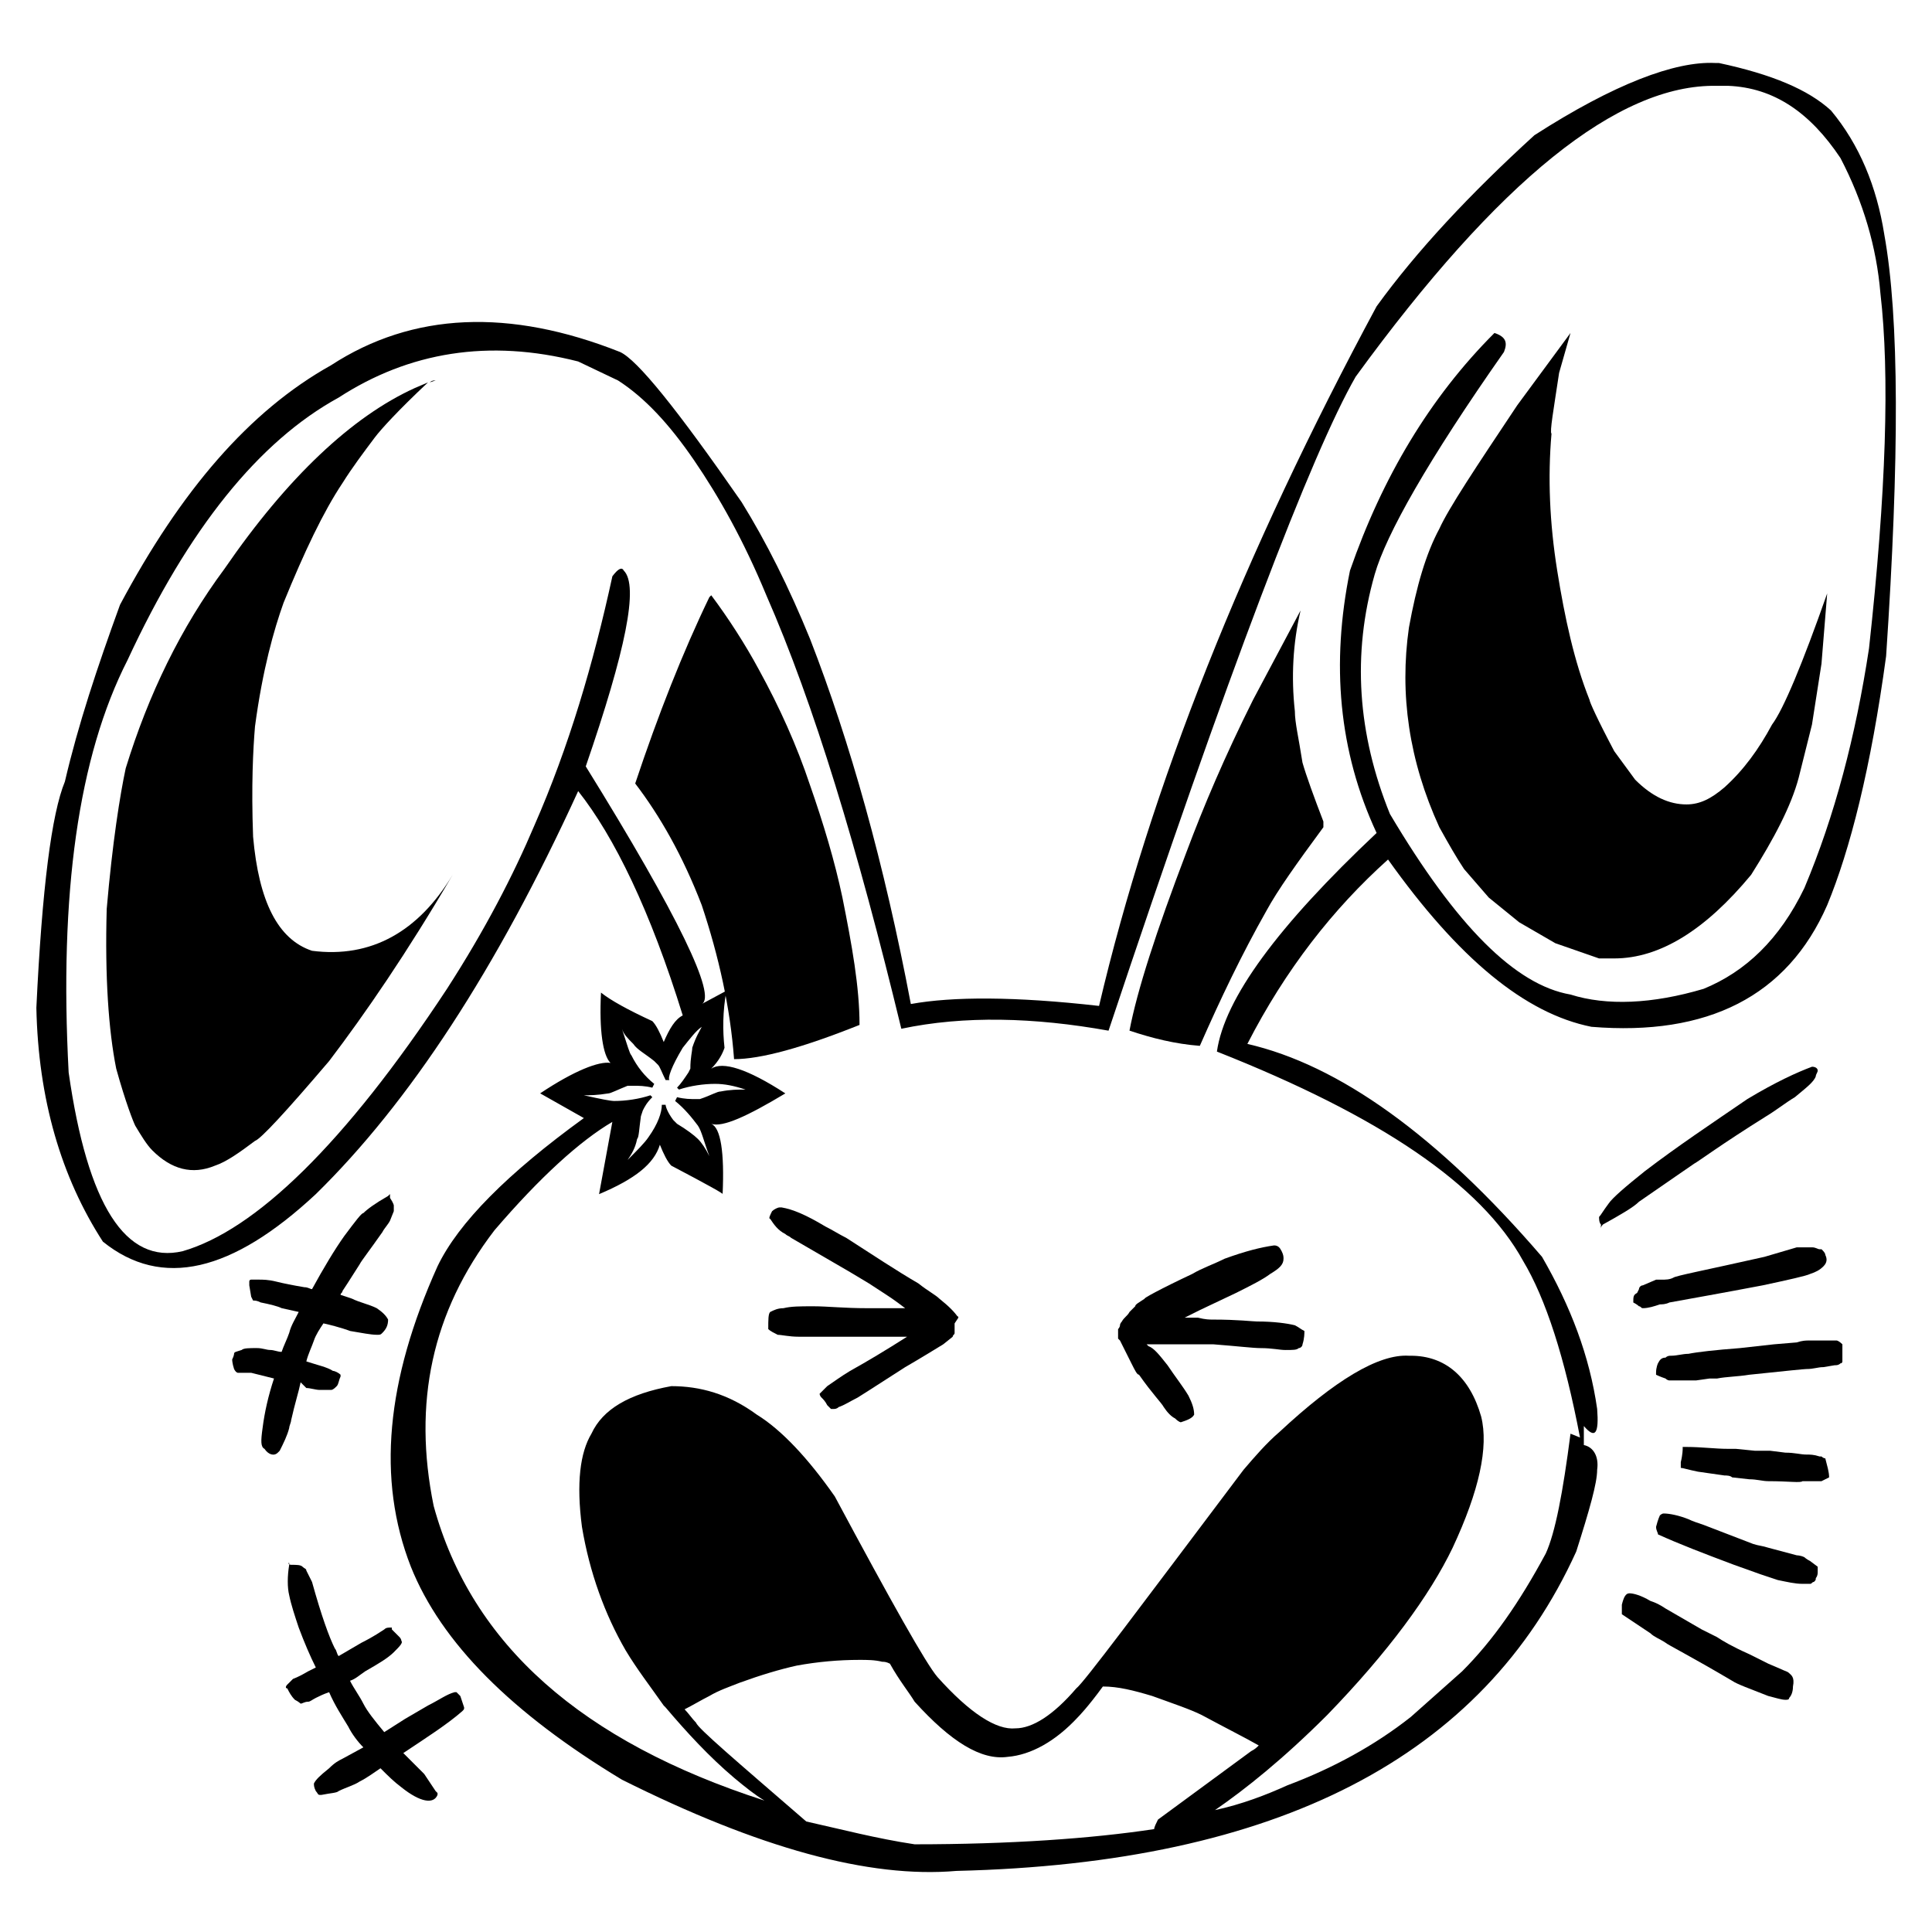
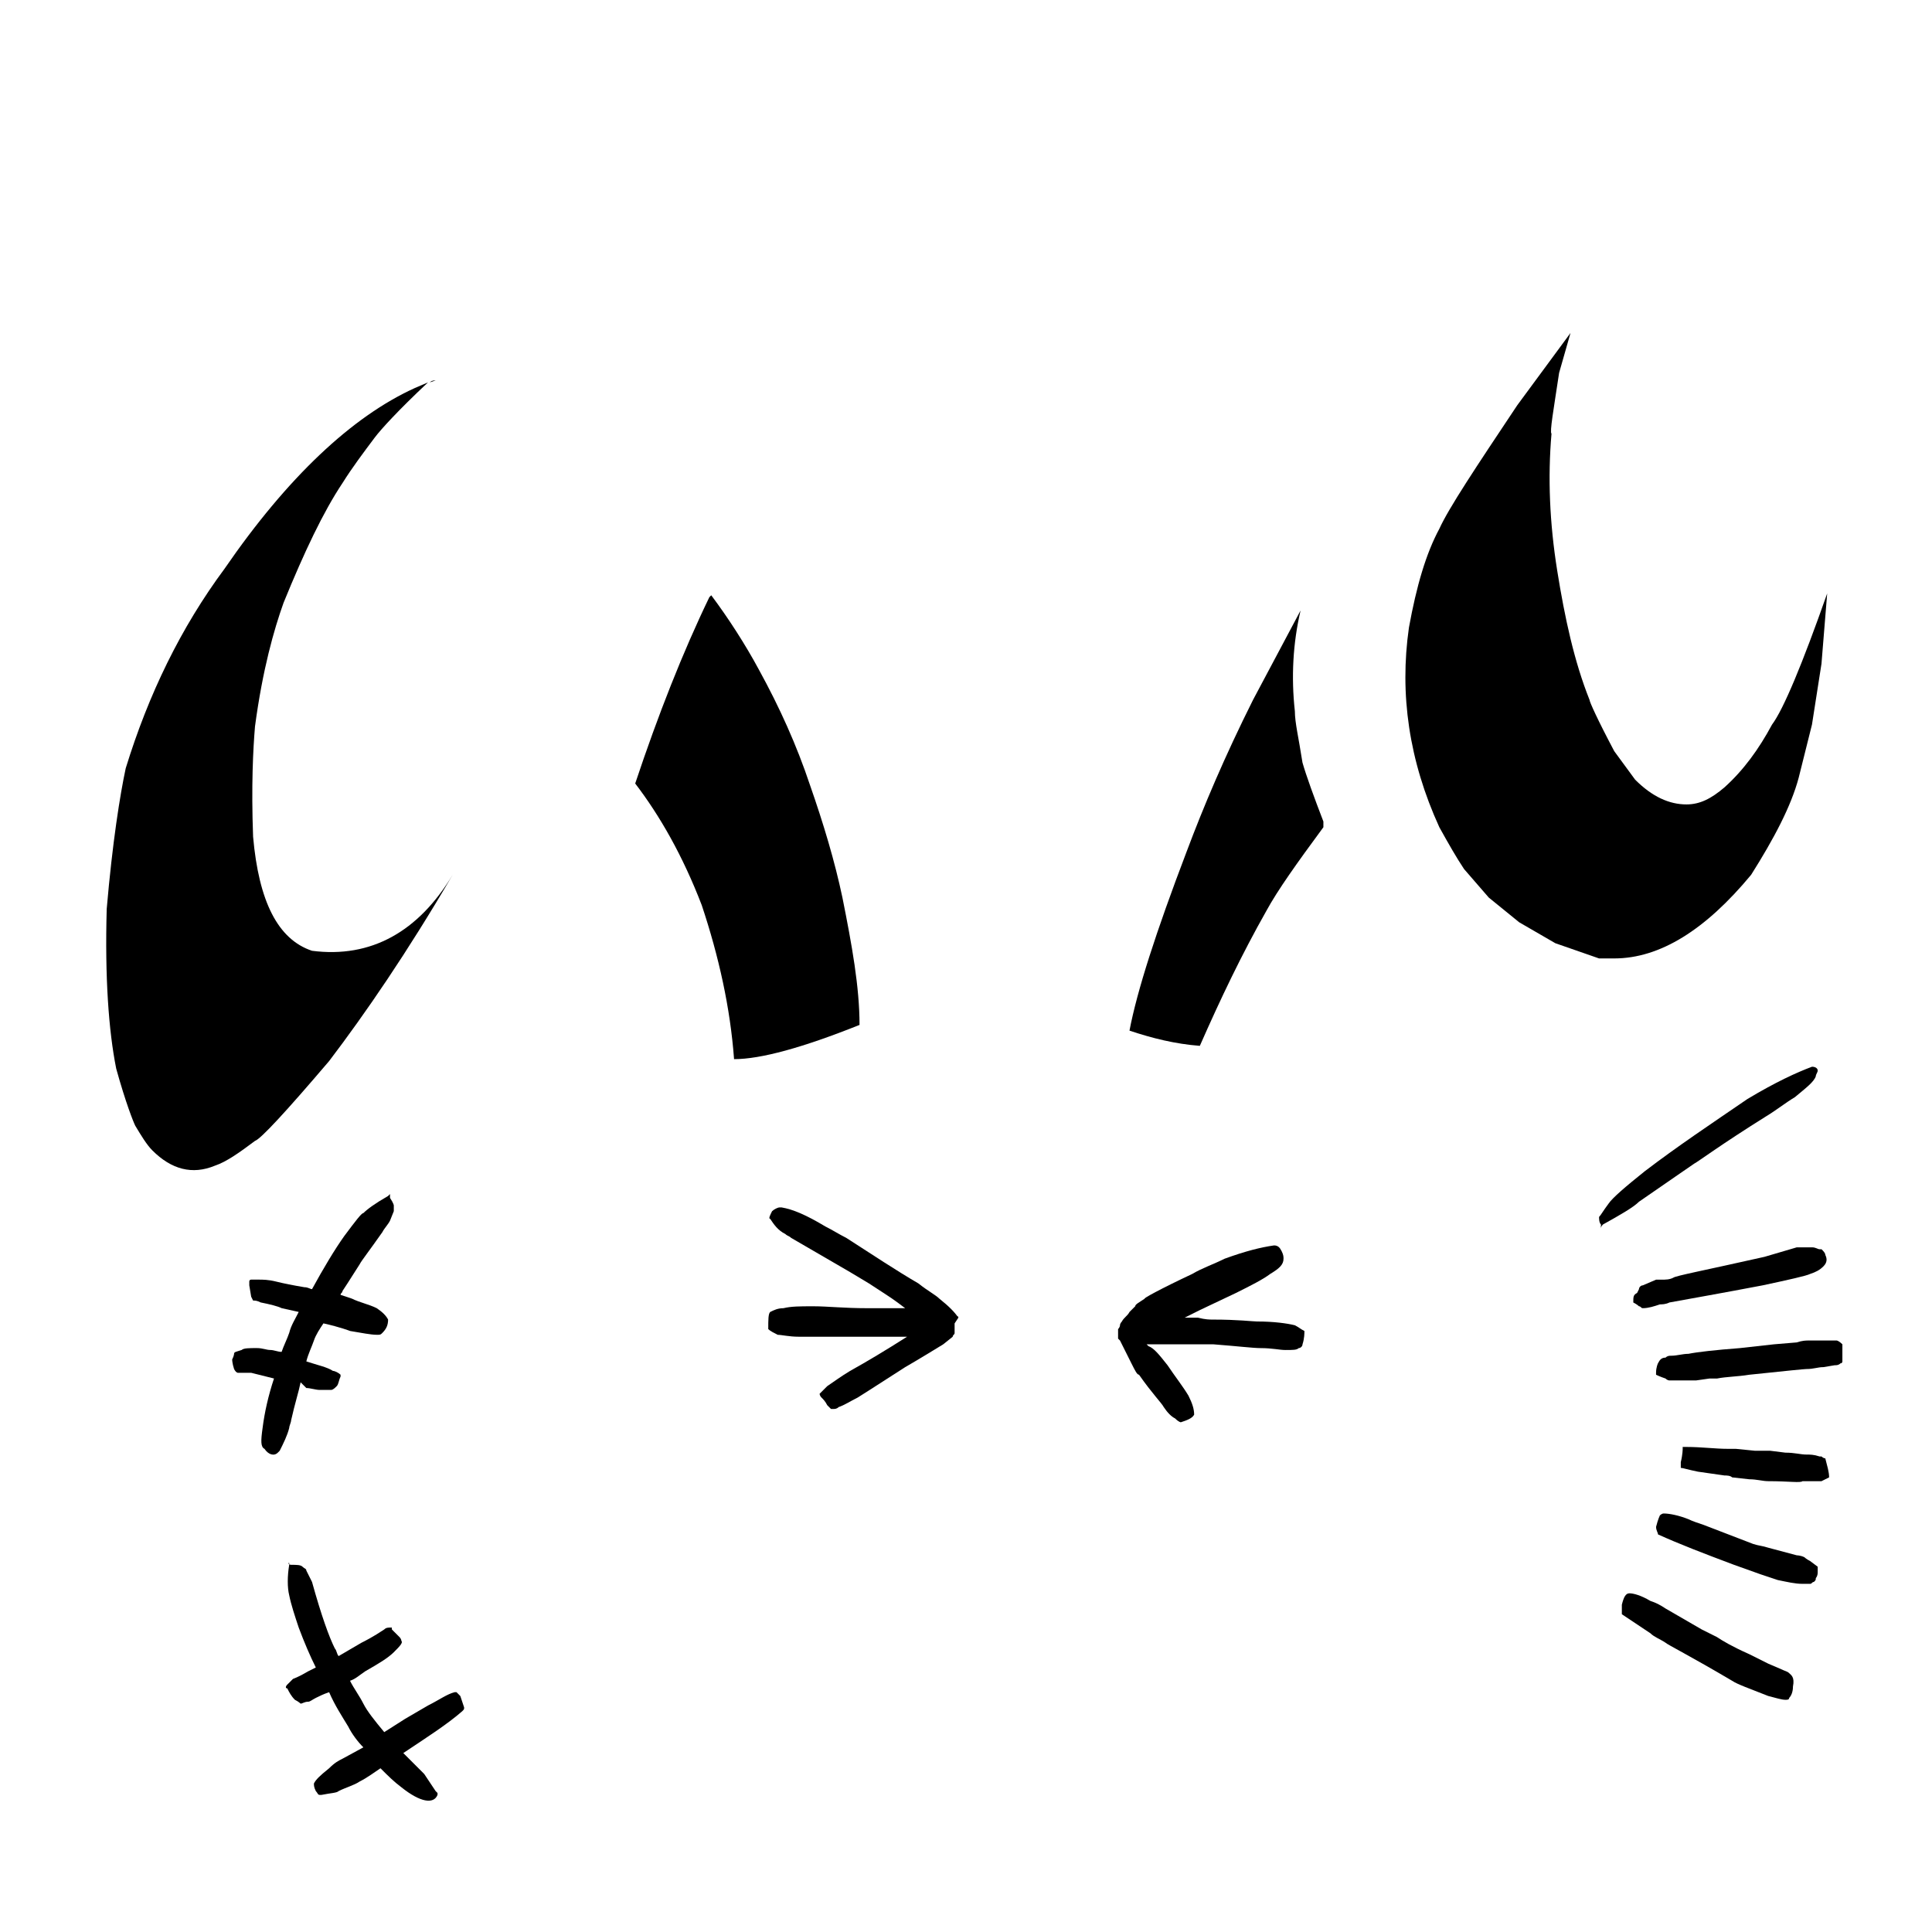
<svg xmlns="http://www.w3.org/2000/svg" fill="#000000" width="800px" height="800px" version="1.1" viewBox="144 144 512 512">
  <g>
    <path d="m259.44 244.82c-0.504 0-1.008 0-1.512 0.504z" />
    <path d="m613.61 336.02c-3.527 6.551-7.559 12.09-12.594 16.625-3.527 3.023-6.551 4.535-10.078 4.535-4.535 0-9.07-2.016-13.602-6.551l-5.543-7.559c-4.535-8.566-6.551-13.098-6.551-13.602-4.031-10.078-6.551-21.664-8.566-34.258-2.016-12.594-2.519-24.688-1.512-36.273-0.504-0.504 0.504-6.047 2.016-16.121l3.023-10.578-14.105 19.145c-11.082 16.625-18.137 27.207-20.656 32.746-3.527 6.551-6.047 15.113-8.062 26.199-2.519 17.633 0 35.266 8.062 52.898 2.519 4.535 4.535 8.062 6.551 11.082l6.551 7.559 8.062 6.551 9.574 5.543 11.586 4.031h4.031c12.09 0 24.184-7.559 36.273-22.168 6.047-9.574 10.578-18.137 12.594-25.695l3.527-14.105 2.519-16.121 1.512-18.641c-6.551 18.637-11.59 30.727-14.613 34.758z" />
    <path d="m489.17 346.09c-1.008-6.551-2.016-10.578-2.016-13.602-1.008-9.07-0.504-18.137 1.512-26.703l-12.594 23.68c-7.559 15.113-13.098 28.215-17.633 40.305-8.062 21.16-13.098 36.777-15.113 47.359 6.047 2.016 12.09 3.527 18.641 4.031 5.543-12.594 11.082-24.184 17.633-35.77 3.023-5.543 8.062-12.594 15.113-22.168v-1.512c-2.519-6.551-4.535-12.094-5.543-15.621z" />
    <path d="m367.25 381.86c-2.016-9.574-5.039-19.648-8.566-29.727-3.527-10.578-8.062-20.656-13.602-30.73-3.527-6.551-8.062-13.602-12.594-19.648l-0.504 0.504c-7.055 14.609-13.602 31.234-19.648 49.375 6.551 8.566 12.594 19.145 17.633 32.242 4.535 13.602 7.559 27.207 8.566 40.809 7.055 0 18.137-3.023 33.25-9.07 0-10.078-2.016-21.16-4.535-33.754z" />
    <path d="m226.69 395.97c-9.07-3.023-14.105-13.098-15.617-30.23-0.504-13.602 0-23.176 0.504-29.223 2.016-15.113 5.039-25.695 7.559-32.746 5.543-13.602 10.578-24.184 15.617-31.738 2.519-4.031 5.543-8.062 8.566-12.09 1.512-2.016 6.047-7.055 14.105-14.609l-3.527 1.512c-16.625 7.559-33.754 23.68-50.383 47.863-11.586 15.617-20.152 33.25-26.199 52.898-1.508 7.051-3.523 19.645-5.035 37.277-0.504 18.137 0.504 32.242 2.519 42.32 2.519 9.07 4.535 14.105 5.039 15.113 1.512 2.519 3.023 5.039 4.535 6.551 5.039 5.039 10.578 6.551 16.625 4.031 3.023-1.008 6.551-3.527 10.578-6.551 1.512-0.504 8.062-7.559 19.648-21.16 9.574-12.594 20.656-28.719 32.746-49.375-9.066 15.117-21.664 22.172-37.281 20.156z" />
-     <path d="m643.34 206.03c-2.016-12.594-6.551-23.68-14.109-32.746-6.047-5.543-15.617-9.574-29.727-12.594h-1.008c-10.578-0.504-26.703 5.543-47.863 19.145-17.129 15.617-31.234 30.73-41.816 45.344-35.266 65.496-59.953 127.46-73.555 185.4-22.168-2.519-38.793-2.519-49.879-0.504-7.055-37.281-16.121-69.527-26.703-96.73-5.543-13.602-11.586-25.695-18.137-36.273-17.129-24.688-27.711-37.785-32.242-39.801-29.223-11.586-54.914-10.578-76.578 3.527-21.66 12.086-39.797 33.246-55.918 63.473-6.047 16.625-11.082 31.738-14.609 46.855-3.527 8.566-6.047 28.215-7.559 59.953 0.504 24.184 6.551 44.84 17.633 61.969 15.617 12.594 34.258 8.062 56.426-12.594 24.688-24.184 47.863-59.449 69.527-106.81 9.574 12.09 19.145 31.738 27.711 59.449-2.016 1.008-3.527 3.527-5.039 7.055-1.008-2.519-2.016-4.535-3.023-5.543-6.551-3.023-11.082-5.543-13.602-7.559-0.504 10.078 0.504 16.625 2.519 18.641-3.023-0.504-9.574 2.016-18.641 8.062l11.586 6.551c-20.152 14.609-33.25 27.711-38.793 39.297-13.602 30.23-16.121 56.426-7.055 79.602 8.062 20.152 26.703 38.793 55.922 56.426 36.273 18.137 65.496 26.199 88.672 24.184 85.145-2.016 139.55-30.23 164.24-84.641 3.527-11.082 5.543-18.137 5.543-21.664 0.504-3.527-1.008-6.047-3.527-6.551v-5.039c3.023 3.527 4.031 2.016 3.527-4.535-2.016-14.105-7.055-27.207-14.609-40.305-27.711-32.242-53.906-50.883-78.09-56.426 10.078-19.648 22.672-35.77 37.281-48.871 18.641 26.199 36.273 40.809 53.906 44.336 30.73 2.519 51.891-8.062 62.473-32.242 6.047-14.609 11.586-36.273 15.617-66 3.523-52.395 3.523-89.676-0.504-111.84zm-344.61 228.23c1.512 0 3.527 0 6.551-0.504 0.504 0 2.519-1.008 5.039-2.016h1.512c1.512 0 3.023 0 5.039 0.504l0.504-1.008c-2.519-2.016-4.535-4.535-6.047-7.559-0.504-0.504-1.008-2.519-2.519-7.055 0.504 1.512 1.512 2.519 3.023 4.031 1.008 1.512 3.023 2.519 5.543 4.535l1.008 1.008c0.504 0.504 1.008 2.016 2.016 4.031h1.008c-0.504-0.504 0.504-3.527 3.527-8.566 2.016-2.519 3.527-4.535 5.039-5.543-0.504 1.008-1.512 2.519-2.519 5.543 0 1.008-0.504 2.519-0.504 5.543l-0.504 1.008c-1.008 1.512-2.016 3.023-3.023 4.031l0.504 0.504c3.023-1.008 6.551-1.512 9.574-1.512 2.519 0 5.039 0.504 8.062 1.512-2.016 0-4.031 0-6.551 0.504-1.008 0-2.519 1.008-5.543 2.016h-1.008c-1.512 0-3.023 0-5.039-0.504l-0.504 1.008c2.519 2.016 4.535 4.535 6.047 6.551 1.008 1.512 1.512 4.031 3.023 8.062-1.008-2.016-2.016-3.527-3.023-4.535-1.008-1.008-3.023-2.519-5.543-4.031l-1.008-1.008c-1.512-2.016-2.016-3.527-2.016-4.031h-1.008c0 2.016-1.008 5.039-3.527 8.566-1.008 1.512-3.023 3.527-5.543 6.047 1.008-1.512 2.016-3.023 2.519-5.543 0.504-0.504 0.504-2.519 1.008-6.047l0.504-1.512c0.504-1.008 1.008-2.016 2.519-3.527l-0.504-0.504c-3.023 1.008-6.551 1.512-9.574 1.512-1.012 0-3.531-0.504-8.062-1.512zm87.66 198.5c-10.078-1.512-19.648-4.031-28.719-6.047-18.641-16.121-28.719-24.688-29.223-26.199-1.008-1.008-2.016-2.519-3.023-3.527 2.016-1.008 4.535-2.519 6.551-3.527 2.519-1.512 5.543-2.519 8.062-3.527 5.543-2.016 10.578-3.527 15.113-4.535 5.543-1.008 11.082-1.512 16.625-1.512 2.016 0 4.031 0 6.047 0.504 0.504 0 1.008 0 2.016 0.504 2.519 4.535 5.039 7.559 6.551 10.078 9.574 10.578 17.633 15.617 24.688 14.609 6.047-0.504 12.594-4.031 18.641-10.578 0 0 2.519-2.519 6.551-8.062 4.031 0 8.062 1.008 13.098 2.519 5.543 2.016 10.078 3.527 13.098 5.039 6.551 3.527 11.586 6.047 15.113 8.062-0.504 0.504-1.008 1.008-2.016 1.512l-24.688 18.137c-0.504 1.008-1.008 2.016-1.008 2.519-16.621 2.519-38.285 4.031-63.477 4.031zm252.91-316.89c-3.527 23.176-9.07 44.336-17.129 63.48-6.551 13.602-15.617 22.168-26.703 26.703-13.602 4.031-25.695 4.535-35.266 1.512-14.609-2.519-30.23-18.137-47.863-47.863-8.566-21.16-10.078-42.32-4.031-63.48 3.023-10.578 14.105-30.23 34.258-58.945 1.008-2.519 0.504-4.031-2.519-5.039-17.129 17.129-29.727 38.289-38.289 62.977-5.039 24.688-3.023 47.863 7.055 69.527-26.199 24.688-40.305 43.832-42.32 57.938 43.328 17.129 70.031 35.266 81.113 55.418 6.047 10.078 11.082 25.695 15.113 46.855l-2.519-1.008c-2.016 15.617-4.031 26.199-6.551 31.738-7.055 13.098-14.105 23.176-22.168 31.234l-13.602 12.09c-9.574 7.559-20.656 13.602-32.746 18.137-5.543 2.519-12.09 5.039-19.145 6.551 8.062-5.543 18.137-13.602 29.727-25.191 16.121-16.625 27.207-31.738 33.25-44.336 7.055-15.113 9.574-26.703 7.559-34.762-3.023-10.578-9.574-16.121-18.641-16.121h-0.504c-8.062-0.504-19.648 6.551-34.258 20.152-3.527 3.023-6.551 6.551-9.574 10.078-27.711 36.777-42.32 56.426-44.336 57.938-6.047 7.055-11.586 10.578-16.121 10.578-5.039 0.504-12.09-4.031-20.656-13.602-3.023-3.527-12.09-19.648-27.207-47.863-7.055-10.078-14.105-17.633-20.656-21.664-7.559-5.543-15.113-7.559-22.672-7.559-11.082 2.016-18.137 6.047-21.16 12.594-3.023 5.039-4.031 13.098-2.519 24.688 2.016 12.09 6.047 23.176 11.586 32.746 3.023 5.039 6.551 9.574 10.078 14.609l0.504 0.504c5.543 6.551 11.586 13.098 18.137 18.641 3.023 2.519 5.543 4.535 8.062 6.047-48.367-15.617-77.586-41.312-87.664-78.09-5.543-27.207-0.504-51.387 16.121-73.051 12.09-14.105 22.672-23.68 31.234-28.719l-3.523 19.152c9.574-4.031 14.609-8.062 16.121-13.098 1.008 2.519 2.016 4.535 3.023 5.543 9.574 5.039 14.105 7.559 13.602 7.559 0.504-11.082-0.504-17.633-3.023-18.641 3.023 1.008 9.574-2.016 19.648-8.062-10.078-6.551-16.625-8.566-19.648-6.551 2.016-2.016 3.023-4.031 3.527-5.543-0.504-4.535-0.504-9.574 0.504-15.113l-6.547 3.523c4.031-2.016-6.047-23.176-30.73-62.977 10.578-30.73 14.105-47.863 10.078-51.891-0.504-1.008-1.512-0.504-3.023 1.512-5.039 23.176-11.586 45.344-20.656 66-5.543 13.098-13.098 27.711-23.176 43.328-27.207 41.309-50.887 63.98-70.031 69.523-15.113 3.527-25.191-12.09-30.23-47.359-2.519-47.355 2.519-83.633 15.621-109.32 16.121-34.766 34.762-57.941 55.922-69.527 18.641-12.09 39.801-15.617 63.48-9.574l10.578 5.039c7.055 4.535 13.602 11.586 20.152 21.16s13.098 21.16 19.145 35.77c12.594 28.719 24.184 67.008 35.77 114.87 16.625-3.527 35.266-3.023 54.914 0.504 31.738-95.219 53.906-153.16 65.496-173.31 37.785-51.891 69.527-77.586 95.723-77.082h3.023c12.09 0.504 21.664 7.055 29.727 19.145 6.047 11.586 9.574 23.68 10.578 35.77 2.523 21.664 1.516 52.902-3.019 94.215z" />
    <path d="m397.98 493.2c0-0.504-0.504-0.504 0 0-1.008-1.512-2.519-3.023-5.039-5.039-1.008-1.008-3.023-2.016-5.543-4.031-6.047-3.527-12.09-7.559-19.145-12.09-2.016-1.008-3.527-2.016-5.543-3.023-5.039-3.023-8.566-4.535-11.586-5.039h-0.504c-0.504 0-1.512 0.504-2.016 1.008-0.504 1.008-1.008 2.016-0.504 2.016 1.008 1.512 2.016 3.023 4.031 4.031 0.504 0.504 1.008 0.504 1.512 1.008l15.617 9.07 5.039 3.023c3.023 2.016 5.543 3.527 7.559 5.039l2.016 1.512h-1.008-9.07c-6.047 0-10.578-0.504-14.105-0.504h-0.504c-3.023 0-5.543 0-7.559 0.504-1.512 0-2.519 0.504-3.527 1.008-0.504 0.504-0.504 2.016-0.504 4.535 0.504 0.504 1.512 1.008 2.519 1.512 1.008 0 3.023 0.504 5.543 0.504h5.039 10.078 3.527 6.047 4.031c-5.543 3.527-10.578 6.551-15.113 9.07-2.519 1.512-4.535 3.023-6.047 4.031-1.512 1.512-2.016 2.016-2.016 2.016s0 0.504 0.504 1.008 1.008 1.008 1.512 2.016l1.008 1.008h0.504c0.504 0 1.008 0 1.512-0.504 1.512-0.504 3.023-1.512 5.039-2.519 0 0 4.031-2.519 12.594-8.062 0 0 3.527-2.016 10.078-6.047l2.519-2.016c0-0.504 0.504-0.504 0.504-1.008v-2.519z" />
    <path d="m447.36 488.16c-1.512 1.008-2.519 1.512-2.519 2.016-0.504 0.504-1.008 1.008-1.512 1.512-0.504 1.008-1.512 1.512-2.016 2.519 0 0-0.504 0.504-0.504 1.008 0 0 0 0.504-0.504 1.008v2.519l-0.504-0.504 1.008 1.008c0.504 1.008 1.512 3.023 3.023 6.047 1.008 2.016 1.512 3.023 2.016 3.023 3.527 5.039 6.047 7.559 6.551 8.566 1.008 1.512 2.016 2.519 3.023 3.023 1.008 1.008 1.512 1.008 1.512 1.008 1.512-0.504 3.023-1.008 3.527-2.016 0-1.512-0.504-3.023-1.512-5.039-1.512-2.519-3.527-5.039-5.543-8.062-2.016-2.519-3.527-4.535-5.039-5.039l-0.504-0.504h1.512 10.582 4.031 1.512c6.551 0.504 10.578 1.008 12.594 1.008 3.023 0 5.039 0.504 6.551 0.504 2.016 0 3.023 0 3.527-0.504 0.504 0 1.008-0.504 1.008-1.008 0.504-1.512 0.504-3.023 0.504-3.527-1.008-0.504-1.512-1.008-2.519-1.512-2.016-0.504-5.543-1.008-10.078-1.008-1.008 0-5.039-0.504-11.586-0.504-1.008 0-2.016 0-4.031-0.504h-2.016-1.512l4.031-2.016 9.574-4.535c4.031-2.016 7.055-3.527 9.07-5.039 2.519-1.512 3.527-2.519 3.527-4.031 0-0.504 0-1.008-0.504-2.016-0.504-1.008-1.008-1.512-2.016-1.512-3.527 0.504-7.559 1.512-13.098 3.527-3.023 1.512-6.047 2.519-8.566 4.031-8.57 4.031-13.105 6.551-12.602 6.551z" />
    <path d="m592.96 452.39c1.008-0.504 7.055-5.039 19.145-12.594 2.519-1.512 5.039-3.527 7.559-5.039 3.023-2.519 5.039-4.031 5.543-5.543 0-0.504 0.504-1.008 0.504-1.512 0-0.504-0.504-1.008-1.512-1.008-4.031 1.512-9.574 4.031-17.129 8.566-9.574 6.551-18.641 12.594-27.207 19.145-5.039 4.031-8.566 7.055-9.574 8.566-1.512 2.016-2.016 3.023-2.519 3.527 0 0.504 0 1.512 0.504 2.016 0 0.504 0 1.008-0.504 1.008 0.504 0 0.504-0.504 1.008-1.008 4.535-2.519 8.062-4.535 9.574-6.047 8.059-5.543 13.098-9.07 14.609-10.078z" />
    <path d="m576.84 489.17c1.008 0.504 1.512 1.008 1.512 1.008 0.504 0 0.504 0.504 1.008 0.504 1.512 0 3.023-0.504 4.535-1.008 0.504 0 1.512 0 2.519-0.504 5.543-1.008 14.105-2.519 24.688-4.535 7.055-1.512 11.586-2.519 12.594-3.023 1.512-0.504 2.519-1.008 3.527-2.016 1.008-1.008 1.008-2.016 0.504-3.023 0-0.504-0.504-1.008-1.008-1.512h-0.504c-0.504 0-1.008-0.504-2.016-0.504h-2.016-2.016l-8.566 2.519c-15.617 3.527-23.68 5.039-24.184 5.543-1.008 0.504-2.016 0.504-3.023 0.504h-1.008-0.504l-3.527 1.512c-0.504 0-1.008 0.504-1.008 1.008l-0.504 1.008c-1.004 0.504-1.004 1.008-1.004 2.519v0z" />
    <path d="m630.74 499.25h-2.519-5.039c-0.504 0-1.512 0-3.023 0.504l-6.047 0.504-9.07 1.008c-6.551 0.504-11.082 1.008-13.602 1.512-1.512 0-3.023 0.504-4.535 0.504-0.504 0-1.008 0-1.512 0.504-1.008 0-1.512 0.504-2.016 1.512 0 0-0.504 1.008-0.504 2.519v0.504s1.008 0.504 2.519 1.008c0.504 0.504 1.008 0.504 1.008 0.504h5.039 2.016l3.527-0.504h2.016c2.519-0.504 5.543-0.504 8.566-1.008 9.574-1.008 14.609-1.512 15.113-1.512 2.016 0 3.023-0.504 4.535-0.504l3.023-0.504c0.504 0 1.008 0 1.512-0.504 0.504 0 0.504-0.504 0.504-0.504v-4.535c-1.008-1.008-1.512-1.008-1.512-1.008z" />
    <path d="m627.72 530.48c-0.504 0-1.008-0.504-1.008-0.504h-0.504c-1.512-0.504-2.519-0.504-3.527-0.504-1.512 0-3.023-0.504-5.543-0.504l-4.031-0.504h-4.031l-5.039-0.504h-2.016c-3.527 0-7.055-0.504-11.082-0.504h-1.008v0.504s0 1.512-0.504 3.527v1.512c0.504 0 2.016 0.504 4.535 1.008l7.055 1.008c0.504 0 1.512 0 2.016 0.504l4.535 0.504c2.016 0 3.527 0.504 5.039 0.504 5.543 0 8.566 0.504 9.07 0h4.535 0.504l2.016-1.008c-0.004-1.512-0.508-3.023-1.012-5.039z" />
    <path d="m625.71 559.2-2.016-1.512c-1.008-0.504-1.512-1.008-1.512-1.008-1.008-0.504-2.016-0.504-2.016-0.504l-7.559-2.016c-1.512-0.504-2.519-0.504-4.031-1.008l-13.098-5.039c-1.512-0.504-3.023-1.008-4.031-1.512-2.519-1.008-5.039-1.512-6.551-1.512-0.504 0-1.008 0.504-1.008 0.504s-0.504 1.008-1.008 3.023c0 1.008 0.504 1.512 0.504 2.016 5.543 2.519 12.09 5.039 20.152 8.062l7.055 2.519c1.512 0.504 3.023 1.008 4.535 1.512 2.519 0.504 4.535 1.008 6.551 1.008h2.016c0.504 0 0.504-0.504 1.008-0.504 0.504-0.504 0.504-0.504 0.504-1.008 0 0 0.504-0.504 0.504-1.512v-1.512z" />
    <path d="m618.15 587.41c-0.504-0.504-1.008-0.504-2.016-1.008l-3.527-1.512-5.039-2.519c-4.535-2.016-7.055-3.527-8.566-4.535l-4.031-2.016-9.574-5.543c-1.512-1.008-2.519-1.512-4.031-2.016-2.519-1.512-4.535-2.016-5.543-2.016-1.008 0-1.512 1.008-2.016 3.023v2.016 0.504l7.559 5.039c1.008 1.008 2.519 1.512 4.031 2.519 0.504 0.504 6.551 3.527 17.633 10.078 1.512 1.008 4.535 2.016 9.574 4.031 2.016 0.504 3.527 1.008 4.535 1.008 0.504 0 1.008 0 1.008-0.504 0.504-0.504 1.008-1.512 1.008-3.023 0.508-2.519-0.5-3.023-1.004-3.527z" />
    <path d="m225.18 511.84c1.008 0 2.519 0.504 3.527 0.504h3.023c0.504 0 1.008-0.504 1.512-1.008 0.504-0.504 0.504-1.512 1.008-2.519v-0.504c-0.504-0.504-1.512-1.008-2.016-1.008-1.512-1.008-4.031-1.512-7.055-2.519 0.504-2.016 1.512-4.031 2.016-5.543 0.504-1.512 1.512-3.023 2.519-4.535 4.535 1.008 7.055 2.016 7.055 2.016 3.023 0.504 5.543 1.008 7.055 1.008 1.008 0 1.008 0 1.512-0.504 1.008-1.008 1.512-2.016 1.512-3.527-0.504-1.008-1.512-2.016-3.023-3.023-2.016-1.008-4.535-1.512-6.551-2.519 0 0-1.512-0.504-3.023-1.008 0-0.504 0.504-0.504 0.504-1.008 2.016-3.023 3.527-5.543 4.535-7.055 0.504-1.008 2.519-3.527 6.047-8.566 0.504-1.008 1.512-2.016 2.016-3.023l1.008-2.519v-0.504-1.008s0-0.504-1.008-2.016v-1.008l-0.504 0.504c-3.527 2.016-5.543 3.527-6.551 4.535-0.504 0-2.016 2.016-5.039 6.047-2.519 3.527-5.543 8.566-8.566 14.105-0.504 0-1.008-0.504-2.016-0.504-3.023-0.504-5.543-1.008-7.559-1.512s-3.527-0.504-4.535-0.504h-2.016c-0.504 0-0.504 0.504-0.504 0.504v1.008l0.504 3.023 0.504 1.008c0.504 0 1.008 0 2.016 0.504 2.519 0.504 4.535 1.008 5.543 1.512l4.535 1.008c-1.008 2.016-2.016 3.527-2.519 5.543-0.504 1.512-1.512 3.527-2.016 5.039-1.008 0-2.016-0.504-3.023-0.504-1.008 0-2.016-0.504-3.527-0.504-2.016 0-3.527 0-4.031 0.504-1.512 0.504-2.016 0.504-2.016 1.008 0 0 0 0.504-0.504 1.512 0 0 0 1.008 0.504 2.519 0.504 1.008 1.008 1.008 1.008 1.008h3.527l6.047 1.512c-1.512 4.535-2.519 9.07-3.023 13.098-0.504 3.527-0.504 5.039 0.504 5.543 1.008 1.512 2.519 2.016 3.527 1.008l0.504-0.504c1.008-2.016 2.016-4.031 2.519-6.047 0-0.504 0.504-1.512 0.504-2.016 1.008-4.535 2.016-7.559 2.519-10.078z" />
    <path d="m264.98 592.45c-0.504 0-0.504 0 0 0h-0.504c-2.016 0.504-4.031 2.016-7.055 3.527l-6.047 3.527-5.543 3.527c-2.519-3.023-4.535-5.543-5.543-7.559-1.008-2.016-2.519-4.031-3.527-6.047 1.512-0.504 2.519-1.512 4.031-2.519 3.527-2.016 6.047-3.527 7.559-5.039 1.512-1.512 2.519-2.519 2.016-3.023 0 0 0-0.504-0.504-1.008l-2.016-2.016v-0.504c-1.008 0-1.512 0-2.016 0.504-3.023 2.016-5.039 3.023-6.047 3.527l-6.039 3.531c-0.504-0.504-0.504-1.512-1.008-2.016-1.512-3.023-3.527-8.566-6.047-17.633l-1.512-3.023c0-0.504-0.504-0.504-1.008-1.008-0.504-0.504-1.512-0.504-3.023-0.504-0.504 0-1.008-0.504-0.504-0.504v0.504c-0.504 3.023-0.504 6.047 0 8.062 0.504 2.519 1.512 5.543 2.519 8.566 1.512 4.031 3.023 7.559 4.535 10.578l-2.016 1.008c-2.519 1.512-4.031 2.016-4.031 2.016l-1.512 1.512c-0.504 0.504-0.504 1.008 0 1.008 0.504 1.008 1.008 2.016 2.016 3.023 1.008 0.504 1.512 1.008 1.512 1.008 0.504 0 1.008-0.504 2.016-0.504 0.504 0 1.008-0.504 2.016-1.008 1.008-0.504 2.016-1.008 3.527-1.512 1.512 3.527 3.527 6.551 5.039 9.07 1.008 2.016 2.519 4.031 4.031 5.543l-5.543 3.023c-1.008 0.504-2.016 1.008-3.527 2.519-2.519 2.016-3.527 3.023-4.031 4.031 0 0.504 0 1.008 0.504 2.016 0.504 0.504 0.504 1.008 1.008 1.008h0.504c2.519-0.504 4.031-0.504 4.535-1.008 2.016-1.008 4.031-1.512 5.543-2.519 2.016-1.008 4.031-2.519 5.543-3.527 2.016 2.016 3.527 3.527 5.543 5.039 5.039 4.031 8.566 4.535 9.574 2.016v-0.504l-0.504-0.504c-1.008-1.512-2.016-3.023-3.023-4.535l-5.543-5.543c6.047-4.031 11.586-7.559 15.617-11.082 0.504-0.504 0.504-0.504 0.504-1.008l-1.008-3.023z" />
  </g>
</svg>